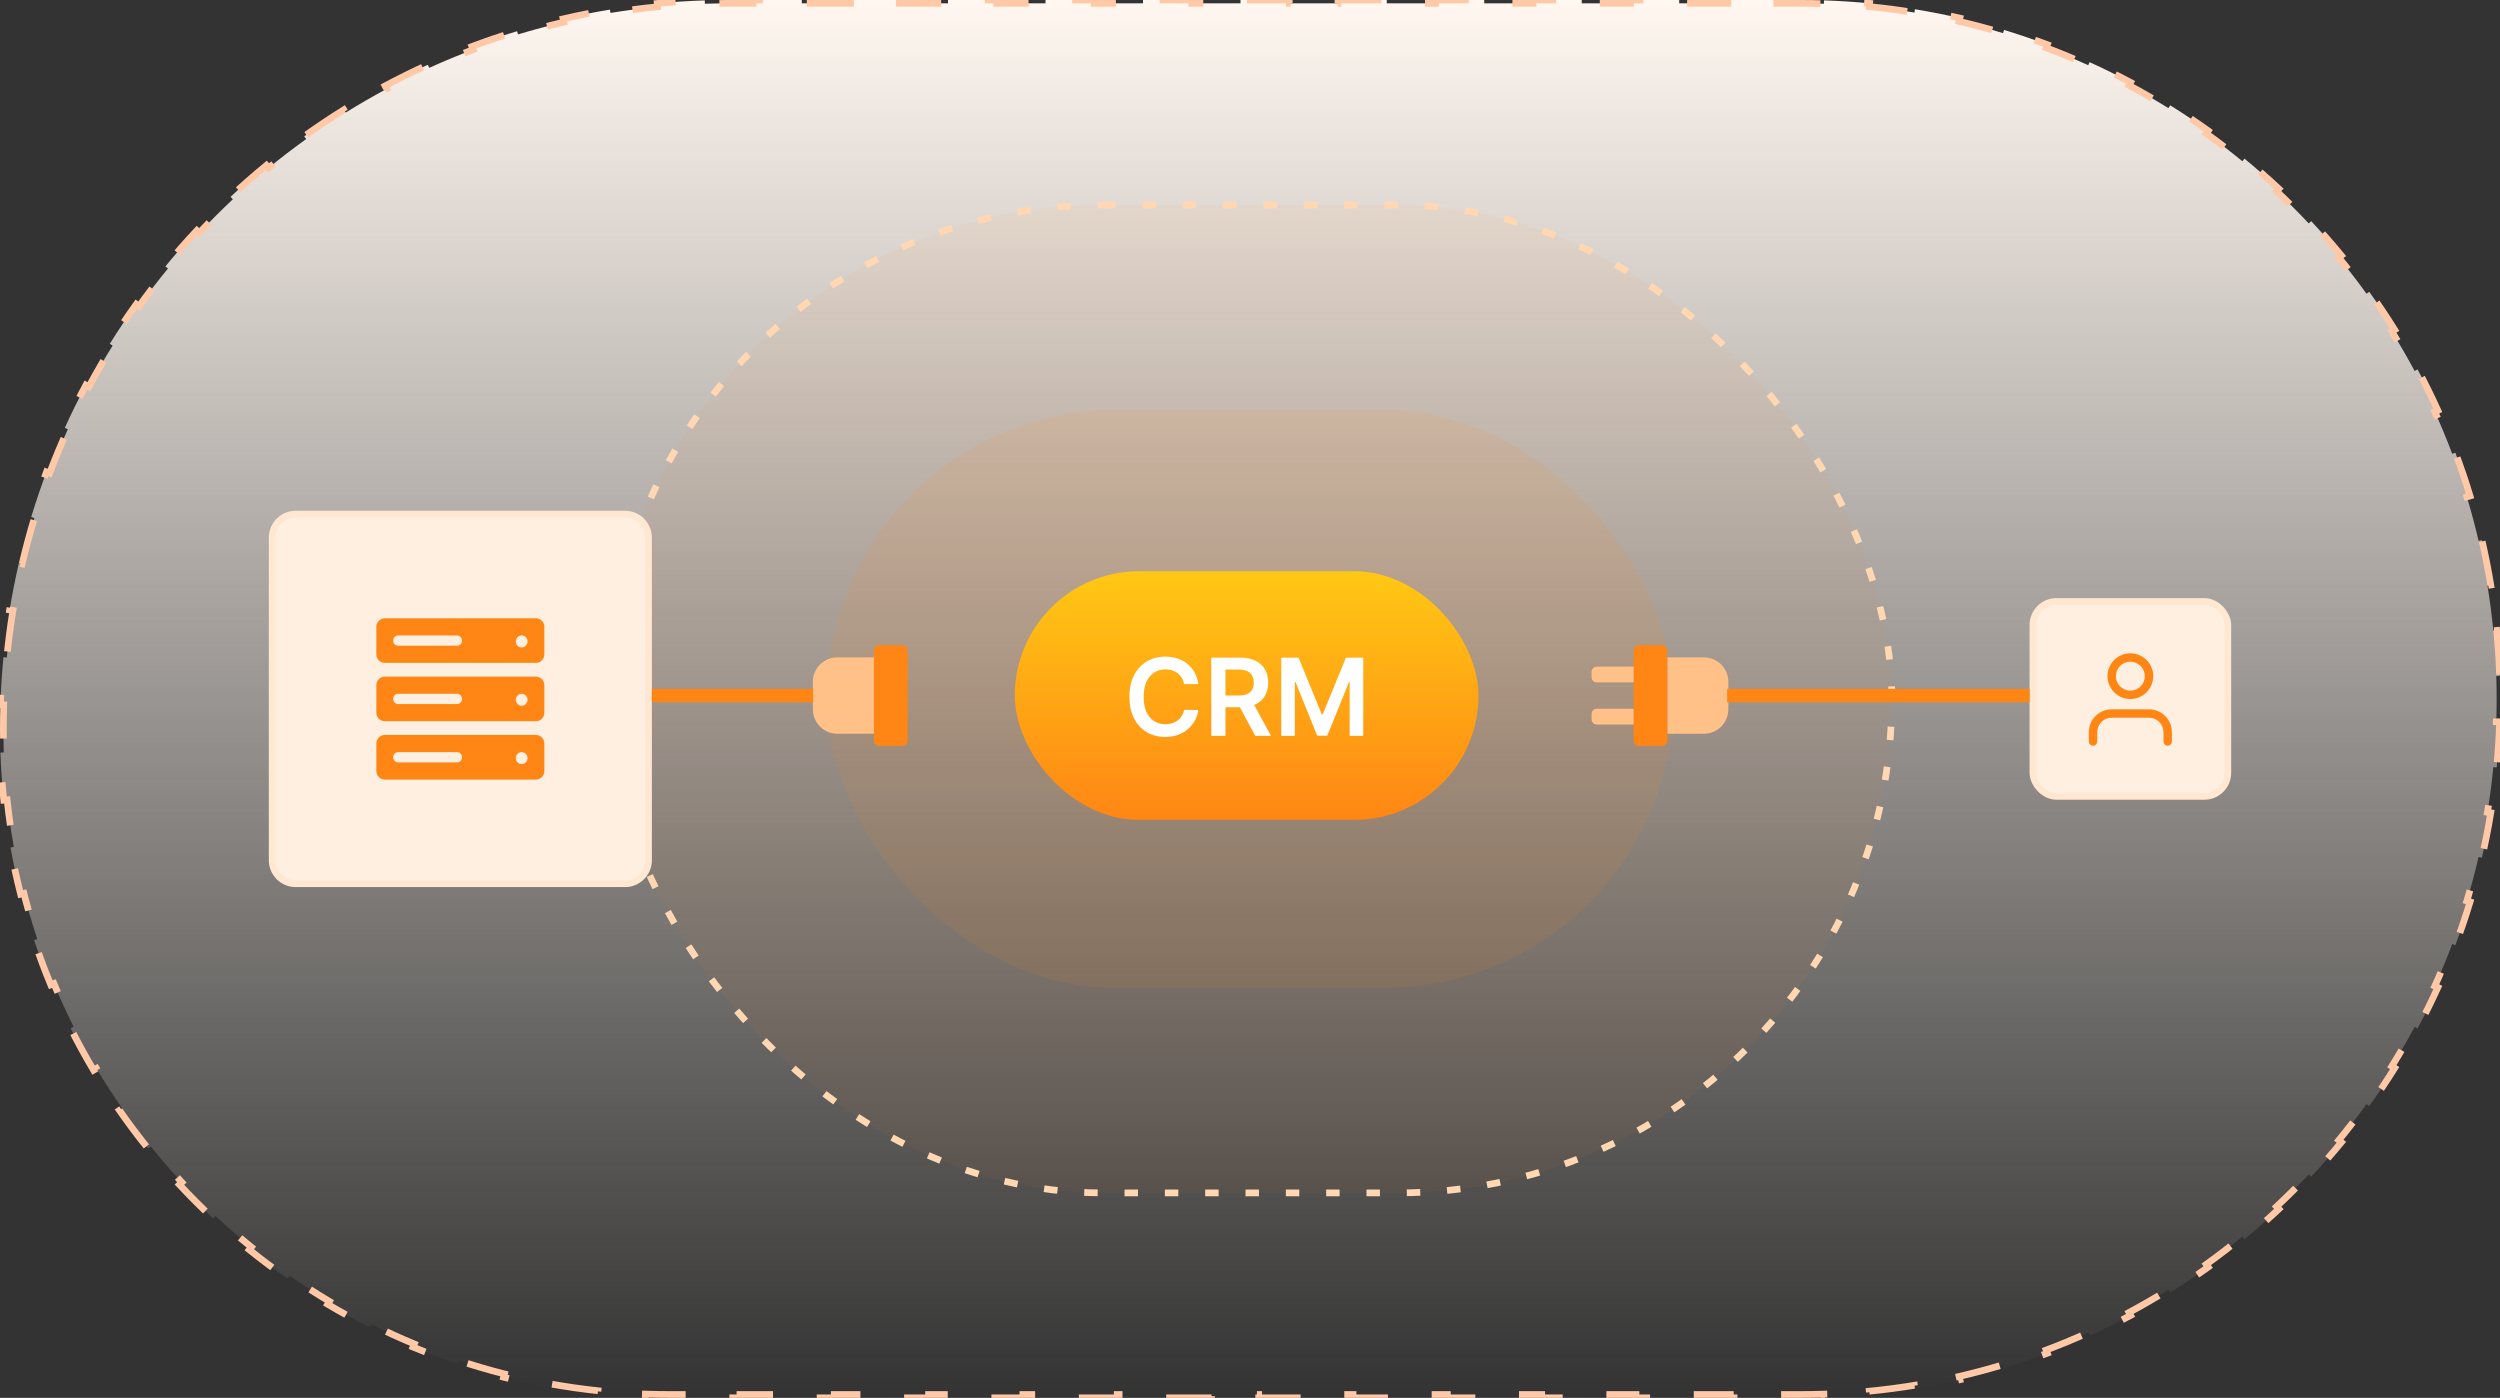
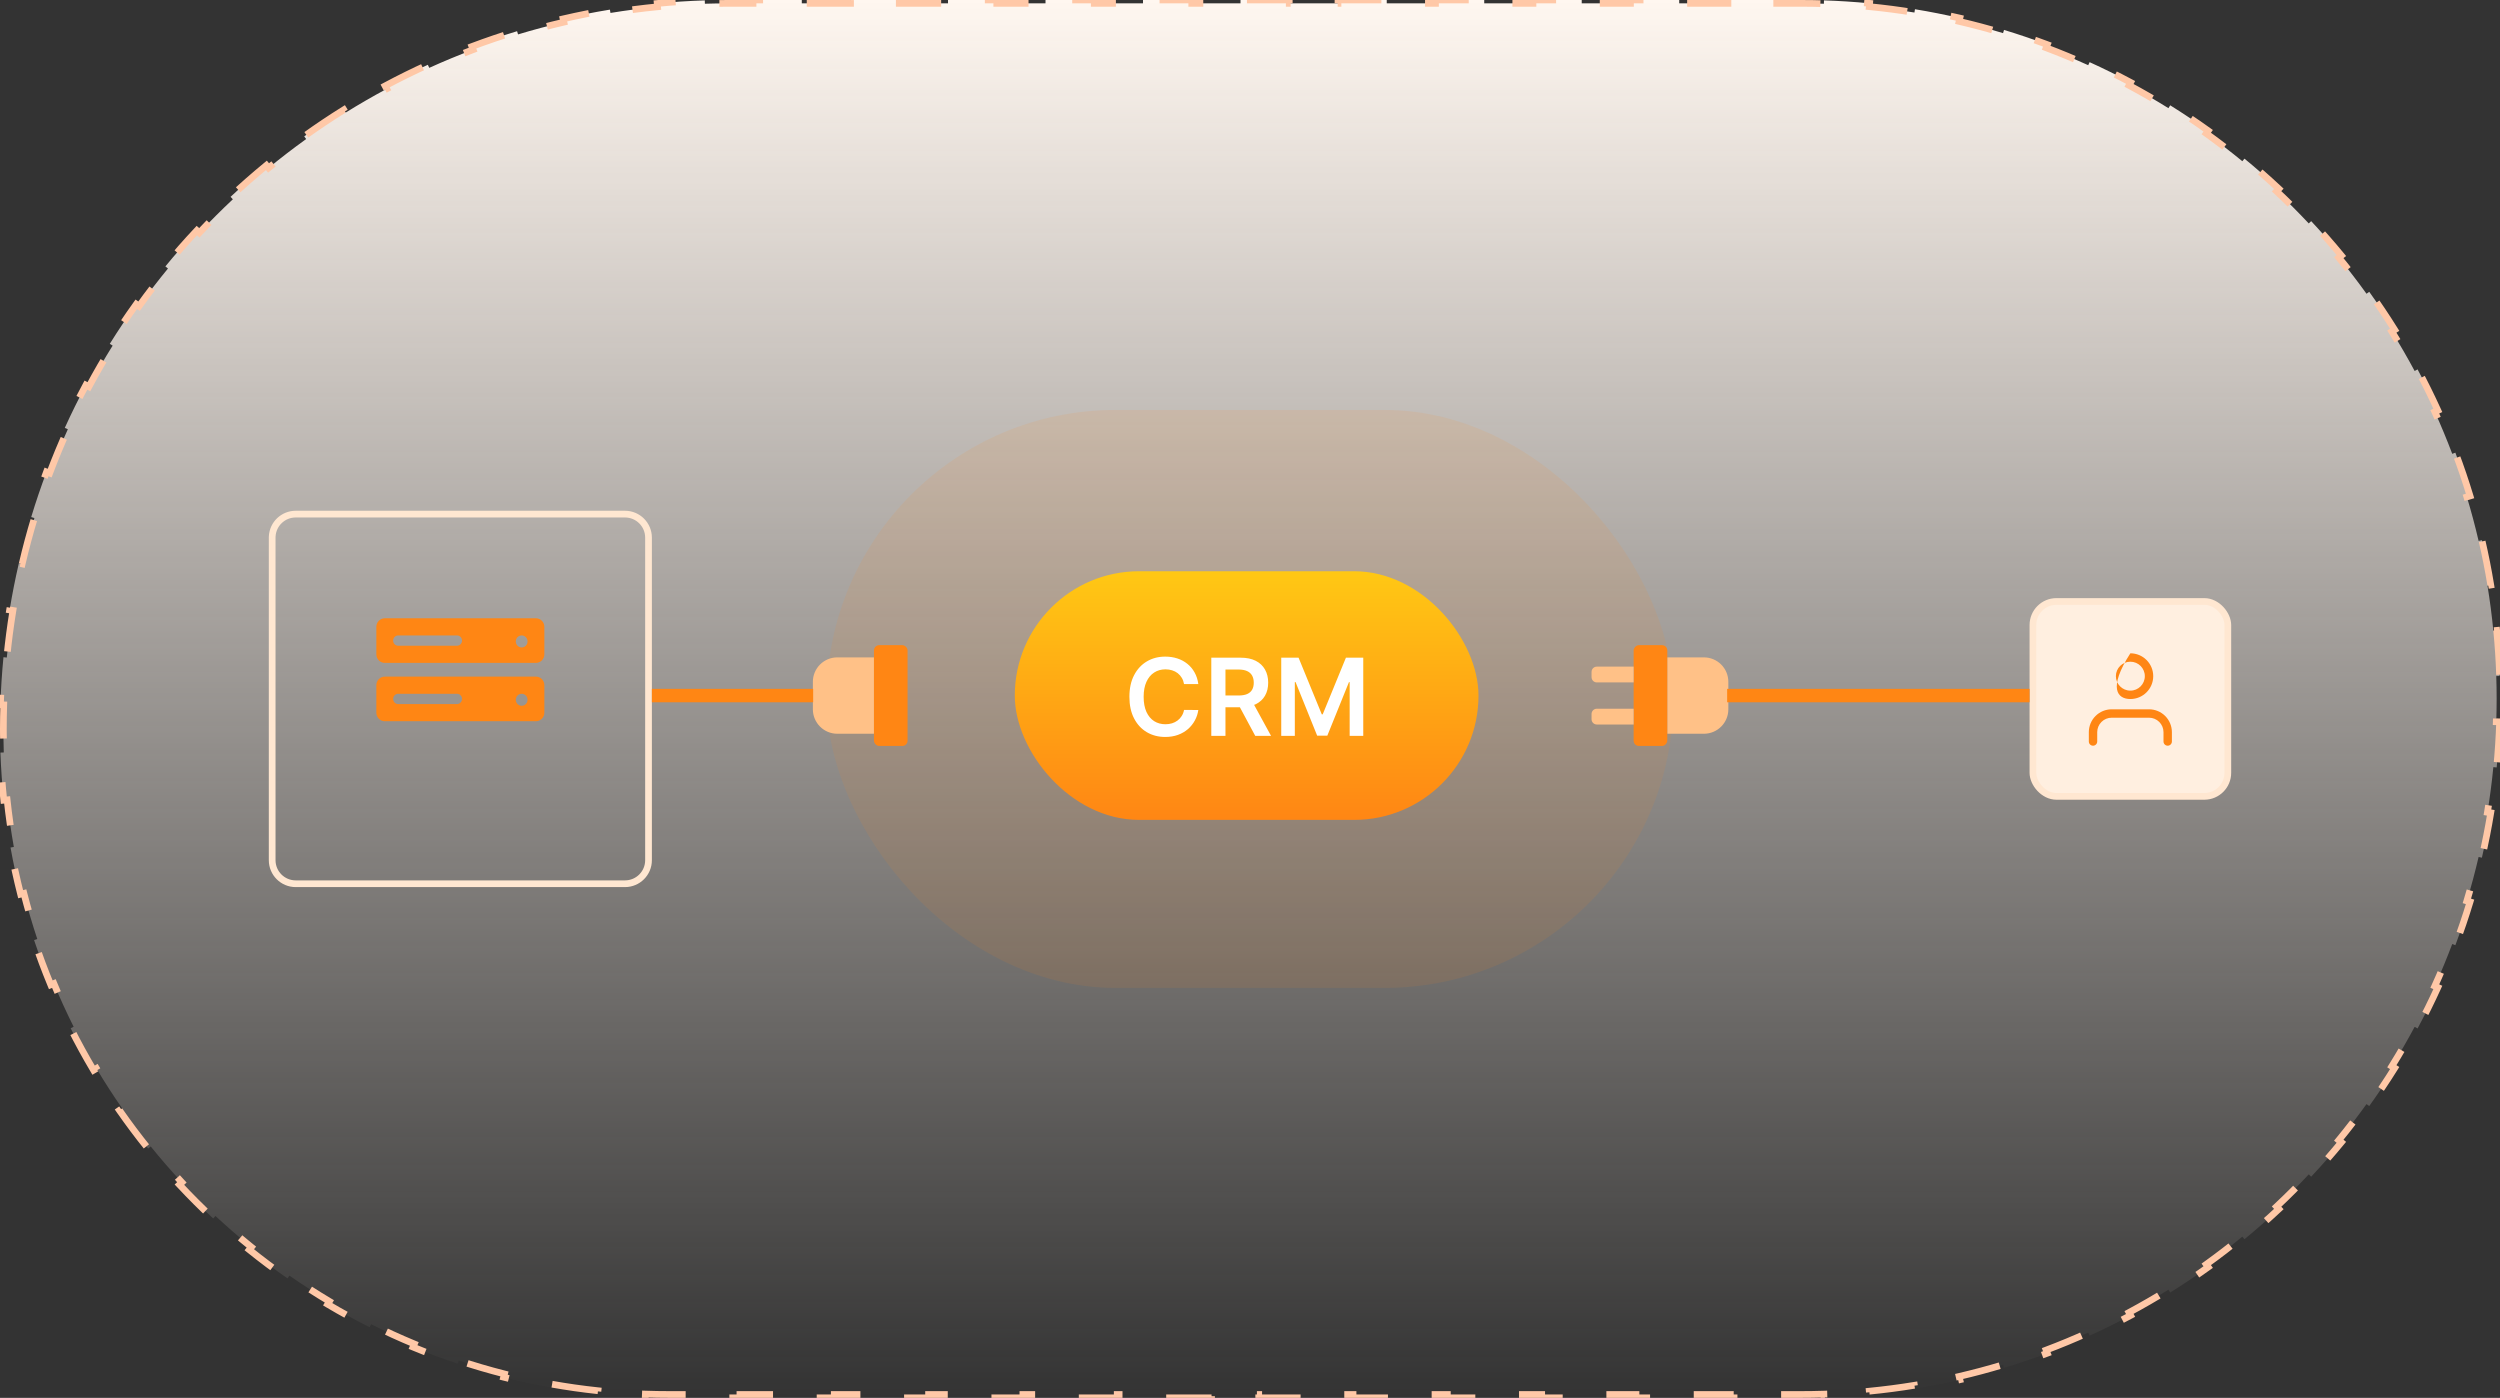
<svg xmlns="http://www.w3.org/2000/svg" width="372" height="208" viewBox="0 0 372 208" fill="none">
  <rect x="0" y="0" width="372" height="208" fill="#333333" stroke="none" />
  <path d="M264.373 0V0.5H268C269.136 0.5 270.268 0.518 271.395 0.555L271.409 0.057C273.691 0.13 275.955 0.277 278.197 0.495L278.149 0.991C280.411 1.211 282.652 1.504 284.868 1.867L284.947 1.374C287.199 1.743 289.426 2.184 291.626 2.695L291.514 3.183C293.722 3.696 295.903 4.279 298.055 4.931L298.199 4.454C300.379 5.114 302.528 5.844 304.645 6.641L304.469 7.107C306.589 7.906 308.676 8.772 310.727 9.703L310.932 9.248C313.003 10.188 315.037 11.194 317.033 12.263L316.798 12.702C318.792 13.77 320.748 14.902 322.661 16.095L322.926 15.671V15.67C324.854 16.872 326.739 18.136 328.58 19.458L328.29 19.863C330.126 21.181 331.917 22.558 333.66 23.99L333.976 23.605C335.73 25.046 337.436 26.544 339.092 28.095L338.752 28.459C340.4 30.003 341.997 31.6 343.541 33.248L343.904 32.907C345.456 34.563 346.953 36.269 348.395 38.023L348.01 38.34C349.442 40.083 350.819 41.874 352.137 43.71L352.541 43.419C353.863 45.26 355.127 47.146 356.329 49.074L355.905 49.339C357.098 51.252 358.23 53.208 359.298 55.202L359.736 54.966C360.805 56.962 361.811 58.996 362.751 61.067L362.297 61.273C363.228 63.324 364.094 65.411 364.893 67.531L365.358 67.355C366.155 69.471 366.885 71.62 367.545 73.8L367.069 73.945C367.721 76.097 368.304 78.278 368.817 80.486L369.304 80.373C369.815 82.573 370.256 84.8 370.625 87.052L370.133 87.132C370.496 89.348 370.789 91.589 371.009 93.851L371.504 93.803C371.722 96.045 371.869 98.308 371.942 100.59L371.445 100.605C371.482 101.732 371.5 102.864 371.5 104C371.5 105.136 371.482 106.268 371.445 107.395L371.942 107.409C371.869 109.691 371.722 111.955 371.504 114.197L371.009 114.149C370.789 116.411 370.496 118.652 370.133 120.868L370.625 120.947C370.256 123.199 369.815 125.426 369.304 127.626L368.817 127.514C368.304 129.722 367.721 131.903 367.069 134.055L367.545 134.199C366.885 136.379 366.155 138.528 365.358 140.645L364.893 140.469C364.094 142.589 363.228 144.676 362.297 146.727L362.751 146.932C361.811 149.003 360.805 151.037 359.736 153.033L359.298 152.798C358.23 154.792 357.098 156.748 355.905 158.661L356.329 158.926C355.127 160.854 353.863 162.739 352.541 164.58L352.137 164.29C350.819 166.126 349.442 167.917 348.01 169.66L348.395 169.976C346.953 171.73 345.456 173.436 343.904 175.092L343.541 174.752C341.997 176.4 340.4 177.997 338.752 179.541L339.092 179.904C337.436 181.456 335.73 182.953 333.976 184.395L333.66 184.01C331.917 185.442 330.126 186.819 328.29 188.137L328.58 188.541C326.739 189.863 324.853 191.127 322.925 192.329L322.661 191.905C320.748 193.098 318.792 194.23 316.798 195.298L317.033 195.736C315.037 196.805 313.003 197.811 310.932 198.751L310.727 198.297C308.676 199.228 306.589 200.094 304.469 200.893L304.645 201.358C302.528 202.155 300.379 202.885 298.199 203.545L298.055 203.069C295.903 203.721 293.722 204.304 291.514 204.817L291.626 205.304C289.426 205.815 287.199 206.256 284.947 206.625L284.868 206.133C282.652 206.496 280.411 206.789 278.149 207.009L278.196 207.504C275.954 207.722 273.691 207.869 271.409 207.942L271.395 207.445C270.268 207.482 269.136 207.5 268 207.5H264.491V208H257.474V207.5H250.456V208H243.438V207.5H236.42V208H229.402V207.5H222.385V208H215.367V207.5H208.35V208H201.332V207.5H194.313V208H187.296V207.5H180.278V208H173.261V207.5H166.243V208H159.226V207.5H152.207V208H145.189V207.5H138.172V208H131.154V207.5H124.137V208H117.119V207.5H110.101V208H103.083V207.5H99.574C98.388 207.5 97.207 207.479 96.031 207.438L96.014 207.936C93.629 207.852 91.266 207.684 88.927 207.436L88.98 206.94C86.618 206.689 84.282 206.355 81.974 205.941L81.886 206.433C79.541 206.012 77.226 205.509 74.941 204.928L75.064 204.445C72.768 203.861 70.504 203.196 68.275 202.454L68.117 202.927C65.861 202.176 63.64 201.347 61.459 200.442L61.65 199.982C59.466 199.076 57.32 198.095 55.218 197.04L54.993 197.485C52.87 196.421 50.791 195.282 48.758 194.073L49.013 193.646C46.983 192.438 45 191.16 43.066 189.815L42.781 190.225C40.834 188.87 38.936 187.448 37.093 185.961L37.407 185.572C35.571 184.091 33.788 182.545 32.063 180.938L31.722 181.304C29.987 179.688 28.311 178.012 26.695 176.277L27.061 175.937C25.455 174.212 23.909 172.429 22.428 170.593L22.038 170.906C20.551 169.063 19.129 167.166 17.774 165.219L18.185 164.934C16.84 163 15.562 161.017 14.354 158.987L13.926 159.241C12.717 157.208 11.578 155.129 10.514 153.006L10.96 152.782C9.905 150.68 8.924 148.534 8.018 146.35L7.557 146.54C6.652 144.359 5.823 142.138 5.072 139.882L5.546 139.725C4.804 137.496 4.139 135.232 3.555 132.936L3.071 133.058C2.49 130.773 1.987 128.458 1.566 126.113L2.059 126.026C1.645 123.718 1.311 121.381 1.06 119.021L0.563 119.072C0.315 116.733 0.147 114.37 0.063 111.985L0.562 111.969C0.532 111.087 0.512 110.202 0.504 109.314L0.5 108.426C0.5 107.242 0.519 106.062 0.557 104.887L0.059 104.87C0.135 102.491 0.288 100.132 0.516 97.794L1.013 97.842C1.242 95.484 1.547 93.148 1.926 90.837L1.433 90.756C1.809 88.459 2.258 86.186 2.776 83.939L2.811 83.794L3.297 83.906C3.832 81.604 4.44 79.329 5.12 77.086L4.644 76.94C5.332 74.668 6.093 72.427 6.924 70.221L7.391 70.397C8.223 68.187 9.125 66.011 10.096 63.872L9.642 63.666C10.621 61.507 11.67 59.385 12.784 57.305L13.225 57.541C14.338 55.462 15.518 53.422 16.762 51.427L16.337 51.163C17.59 49.152 18.908 47.186 20.286 45.267L20.691 45.558C22.066 43.643 23.5 41.775 24.994 39.957L24.608 39.64C26.111 37.811 27.673 36.033 29.29 34.308L29.654 34.648C31.264 32.93 32.93 31.264 34.648 29.654L34.308 29.29C36.033 27.673 37.811 26.111 39.64 24.608L39.957 24.994C41.775 23.5 43.643 22.066 45.558 20.691L45.267 20.286C47.186 18.908 49.152 17.59 51.163 16.337L51.427 16.762C53.422 15.518 55.461 14.338 57.541 13.225L57.305 12.784C59.385 11.67 61.506 10.621 63.665 9.642L63.872 10.097C66.011 9.126 68.187 8.223 70.397 7.391L70.221 6.924C72.427 6.093 74.668 5.332 76.94 4.644L77.086 5.12C79.329 4.44 81.604 3.832 83.906 3.297L83.794 2.811C86.088 2.278 88.409 1.817 90.756 1.433L90.837 1.926C93.148 1.547 95.485 1.242 97.843 1.013L97.794 0.516C100.132 0.288 102.491 0.135 104.87 0.059L104.887 0.557C106.062 0.519 107.242 0.5 108.426 0.5H112.052V0H119.306V0.5H126.559V0H133.812V0.5H141.065V0H148.319V0.5H155.572V0H162.826V0.5H170.079V0H177.333V0.5H184.586V0H191.84V0.5H199.093V0H206.347V0.5H213.6V0H220.853V0.5H228.106V0H235.359V0.5H242.613V0H249.866V0.5H257.12V0H264.373Z" fill="url(#paint0_linear_30_916)" />
  <path d="M264.373 0V0.5H268C269.136 0.5 270.268 0.518 271.395 0.555L271.409 0.057C273.691 0.13 275.955 0.277 278.197 0.495L278.149 0.991C280.411 1.211 282.652 1.504 284.868 1.867L284.947 1.374C287.199 1.743 289.426 2.184 291.626 2.695L291.514 3.183C293.722 3.696 295.903 4.279 298.055 4.931L298.199 4.454C300.379 5.114 302.528 5.844 304.645 6.641L304.469 7.107C306.589 7.906 308.676 8.772 310.727 9.703L310.932 9.248C313.003 10.188 315.037 11.194 317.033 12.263L316.798 12.702C318.792 13.77 320.748 14.902 322.661 16.095L322.926 15.671V15.67C324.854 16.872 326.739 18.136 328.58 19.458L328.29 19.863C330.126 21.181 331.917 22.558 333.66 23.99L333.976 23.605C335.73 25.046 337.436 26.544 339.092 28.095L338.752 28.459C340.4 30.003 341.997 31.6 343.541 33.248L343.904 32.907C345.456 34.563 346.953 36.269 348.395 38.023L348.01 38.34C349.442 40.083 350.819 41.874 352.137 43.71L352.541 43.419C353.863 45.26 355.127 47.146 356.329 49.074L355.905 49.339C357.098 51.252 358.23 53.208 359.298 55.202L359.736 54.966C360.805 56.962 361.811 58.996 362.751 61.067L362.297 61.273C363.228 63.324 364.094 65.411 364.893 67.531L365.358 67.355C366.155 69.471 366.885 71.62 367.545 73.8L367.069 73.945C367.721 76.097 368.304 78.278 368.817 80.486L369.304 80.373C369.815 82.573 370.256 84.8 370.625 87.052L370.133 87.132C370.496 89.348 370.789 91.589 371.009 93.851L371.504 93.803C371.722 96.045 371.869 98.308 371.942 100.59L371.445 100.605C371.482 101.732 371.5 102.864 371.5 104C371.5 105.136 371.482 106.268 371.445 107.395L371.942 107.409C371.869 109.691 371.722 111.955 371.504 114.197L371.009 114.149C370.789 116.411 370.496 118.652 370.133 120.868L370.625 120.947C370.256 123.199 369.815 125.426 369.304 127.626L368.817 127.514C368.304 129.722 367.721 131.903 367.069 134.055L367.545 134.199C366.885 136.379 366.155 138.528 365.358 140.645L364.893 140.469C364.094 142.589 363.228 144.676 362.297 146.727L362.751 146.932C361.811 149.003 360.805 151.037 359.736 153.033L359.298 152.798C358.23 154.792 357.098 156.748 355.905 158.661L356.329 158.926C355.127 160.854 353.863 162.739 352.541 164.58L352.137 164.29C350.819 166.126 349.442 167.917 348.01 169.66L348.395 169.976C346.953 171.73 345.456 173.436 343.904 175.092L343.541 174.752C341.997 176.4 340.4 177.997 338.752 179.541L339.092 179.904C337.436 181.456 335.73 182.953 333.976 184.395L333.66 184.01C331.917 185.442 330.126 186.819 328.29 188.137L328.58 188.541C326.739 189.863 324.853 191.127 322.925 192.329L322.661 191.905C320.748 193.098 318.792 194.23 316.798 195.298L317.033 195.736C315.037 196.805 313.003 197.811 310.932 198.751L310.727 198.297C308.676 199.228 306.589 200.094 304.469 200.893L304.645 201.358C302.528 202.155 300.379 202.885 298.199 203.545L298.055 203.069C295.903 203.721 293.722 204.304 291.514 204.817L291.626 205.304C289.426 205.815 287.199 206.256 284.947 206.625L284.868 206.133C282.652 206.496 280.411 206.789 278.149 207.009L278.196 207.504C275.954 207.722 273.691 207.869 271.409 207.942L271.395 207.445C270.268 207.482 269.136 207.5 268 207.5H264.491V208H257.474V207.5H250.456V208H243.438V207.5H236.42V208H229.402V207.5H222.385V208H215.367V207.5H208.35V208H201.332V207.5H194.313V208H187.296V207.5H180.278V208H173.261V207.5H166.243V208H159.226V207.5H152.207V208H145.189V207.5H138.172V208H131.154V207.5H124.137V208H117.119V207.5H110.101V208H103.083V207.5H99.574C98.388 207.5 97.207 207.479 96.031 207.438L96.014 207.936C93.629 207.852 91.266 207.684 88.927 207.436L88.98 206.94C86.618 206.689 84.282 206.355 81.974 205.941L81.886 206.433C79.541 206.012 77.226 205.509 74.941 204.928L75.064 204.445C72.768 203.861 70.504 203.196 68.275 202.454L68.117 202.927C65.861 202.176 63.64 201.347 61.459 200.442L61.65 199.982C59.466 199.076 57.32 198.095 55.218 197.04L54.993 197.485C52.87 196.421 50.791 195.282 48.758 194.073L49.013 193.646C46.983 192.438 45 191.16 43.066 189.815L42.781 190.225C40.834 188.87 38.936 187.448 37.093 185.961L37.407 185.572C35.571 184.091 33.788 182.545 32.063 180.938L31.722 181.304C29.987 179.688 28.311 178.012 26.695 176.277L27.061 175.937C25.455 174.212 23.909 172.429 22.428 170.593L22.038 170.906C20.551 169.063 19.129 167.166 17.774 165.219L18.185 164.934C16.84 163 15.562 161.017 14.354 158.987L13.926 159.241C12.717 157.208 11.578 155.129 10.514 153.006L10.96 152.782C9.905 150.68 8.924 148.534 8.018 146.35L7.557 146.54C6.652 144.359 5.823 142.138 5.072 139.882L5.546 139.725C4.804 137.496 4.139 135.232 3.555 132.936L3.071 133.058C2.49 130.773 1.987 128.458 1.566 126.113L2.059 126.026C1.645 123.718 1.311 121.381 1.06 119.021L0.563 119.072C0.315 116.733 0.147 114.37 0.063 111.985L0.562 111.969C0.532 111.087 0.512 110.202 0.504 109.314L0.5 108.426C0.5 107.242 0.519 106.062 0.557 104.887L0.059 104.87C0.135 102.491 0.288 100.132 0.516 97.794L1.013 97.842C1.242 95.484 1.547 93.148 1.926 90.837L1.433 90.756C1.809 88.459 2.258 86.186 2.776 83.939L2.811 83.794L3.297 83.906C3.832 81.604 4.44 79.329 5.12 77.086L4.644 76.94C5.332 74.668 6.093 72.427 6.924 70.221L7.391 70.397C8.223 68.187 9.125 66.011 10.096 63.872L9.642 63.666C10.621 61.507 11.67 59.385 12.784 57.305L13.225 57.541C14.338 55.462 15.518 53.422 16.762 51.427L16.337 51.163C17.59 49.152 18.908 47.186 20.286 45.267L20.691 45.558C22.066 43.643 23.5 41.775 24.994 39.957L24.608 39.64C26.111 37.811 27.673 36.033 29.29 34.308L29.654 34.648C31.264 32.93 32.93 31.264 34.648 29.654L34.308 29.29C36.033 27.673 37.811 26.111 39.64 24.608L39.957 24.994C41.775 23.5 43.643 22.066 45.558 20.691L45.267 20.286C47.186 18.908 49.152 17.59 51.163 16.337L51.427 16.762C53.422 15.518 55.461 14.338 57.541 13.225L57.305 12.784C59.385 11.67 61.506 10.621 63.665 9.642L63.872 10.097C66.011 9.126 68.187 8.223 70.397 7.391L70.221 6.924C72.427 6.093 74.668 5.332 76.94 4.644L77.086 5.12C79.329 4.44 81.604 3.832 83.906 3.297L83.794 2.811C86.088 2.278 88.409 1.817 90.756 1.433L90.837 1.926C93.148 1.547 95.485 1.242 97.843 1.013L97.794 0.516C100.132 0.288 102.491 0.135 104.87 0.059L104.887 0.557C106.062 0.519 107.242 0.5 108.426 0.5H112.052V0H119.306V0.5H126.559V0H133.812V0.5H141.065V0H148.319V0.5H155.572V0H162.826V0.5H170.079V0H177.333V0.5H184.586V0H191.84V0.5H199.093V0H206.347V0.5H213.6V0H220.853V0.5H228.106V0H235.359V0.5H242.613V0H249.866V0.5H257.12V0H264.373Z" stroke="#FFC8A7" stroke-dasharray="7 7" />
-   <rect x="90.5" y="30.5" width="191" height="147" rx="73.5" fill="#FF8614" fill-opacity="0.05" stroke="#FFD7B2" stroke-dasharray="2 4" />
  <rect opacity="0.1" x="123" y="61" width="126" height="86" rx="43" fill="#FF8614" />
  <rect x="151" y="85" width="69" height="37" rx="18.5" fill="url(#paint1_linear_30_916)" />
  <path d="M178.311 101.79H176.186C176.125 101.441 176.014 101.133 175.851 100.864C175.688 100.591 175.485 100.36 175.243 100.17C175 99.981 174.724 99.839 174.413 99.744C174.107 99.646 173.775 99.597 173.419 99.597C172.786 99.597 172.226 99.756 171.737 100.074C171.249 100.388 170.866 100.85 170.589 101.46C170.313 102.066 170.175 102.807 170.175 103.682C170.175 104.572 170.313 105.322 170.589 105.932C170.87 106.538 171.252 106.996 171.737 107.307C172.226 107.614 172.785 107.767 173.413 107.767C173.762 107.767 174.088 107.722 174.391 107.631C174.697 107.536 174.972 107.398 175.214 107.216C175.461 107.034 175.667 106.811 175.834 106.545C176.004 106.28 176.122 105.977 176.186 105.636L178.311 105.648C178.232 106.201 178.059 106.72 177.794 107.205C177.533 107.689 177.19 108.117 176.766 108.489C176.341 108.856 175.845 109.144 175.277 109.352C174.709 109.557 174.078 109.659 173.385 109.659C172.362 109.659 171.449 109.422 170.646 108.949C169.843 108.475 169.211 107.792 168.749 106.898C168.286 106.004 168.055 104.932 168.055 103.682C168.055 102.428 168.288 101.356 168.754 100.466C169.22 99.572 169.855 98.888 170.658 98.415C171.461 97.941 172.37 97.704 173.385 97.704C174.033 97.704 174.635 97.796 175.192 97.977C175.749 98.159 176.245 98.426 176.68 98.778C177.116 99.127 177.474 99.555 177.754 100.062C178.038 100.566 178.224 101.142 178.311 101.79ZM180.241 109.5V97.864H184.605C185.499 97.864 186.249 98.019 186.855 98.329C187.465 98.64 187.925 99.076 188.236 99.636C188.55 100.193 188.707 100.843 188.707 101.585C188.707 102.331 188.548 102.979 188.23 103.528C187.916 104.074 187.452 104.496 186.838 104.795C186.224 105.091 185.471 105.239 184.577 105.239H181.469V103.489H184.293C184.815 103.489 185.243 103.417 185.577 103.273C185.91 103.125 186.156 102.911 186.315 102.631C186.478 102.347 186.56 101.998 186.56 101.585C186.56 101.172 186.478 100.82 186.315 100.528C186.152 100.233 185.904 100.009 185.571 99.858C185.238 99.703 184.808 99.625 184.281 99.625H182.349V109.5H180.241ZM186.253 104.227L189.134 109.5H186.781L183.952 104.227H186.253ZM190.648 97.864H193.227L196.682 106.295H196.818L200.273 97.864H202.852V109.5H200.83V101.506H200.722L197.506 109.466H195.994L192.778 101.489H192.67V109.5H190.648V97.864Z" fill="white" />
-   <path d="M44 76.5H93C94.933 76.5 96.5 78.067 96.5 80V128C96.5 129.933 94.933 131.5 93 131.5H44C42.067 131.5 40.5 129.933 40.5 128V80L40.505 79.82C40.598 77.971 42.127 76.5 44 76.5Z" fill="#FFEFE0" />
  <path d="M44 76.5H93C94.933 76.5 96.5 78.067 96.5 80V128C96.5 129.933 94.933 131.5 93 131.5H44C42.067 131.5 40.5 129.933 40.5 128V80L40.505 79.82C40.598 77.971 42.127 76.5 44 76.5Z" stroke="#FFE7D1" />
-   <path fill-rule="evenodd" clip-rule="evenodd" d="M79.75 109.362C80.44 109.362 81 109.933 81 110.638V114.723C81 115.428 80.44 116 79.75 116H57.25C56.56 116 56 115.428 56 114.723V110.638C56 109.933 56.56 109.362 57.25 109.362H79.75ZM77.625 111.915C77.142 111.915 76.75 112.315 76.75 112.809C76.75 113.302 77.142 113.702 77.625 113.702C78.108 113.702 78.5 113.302 78.5 112.809C78.5 112.315 78.108 111.915 77.625 111.915ZM59.25 111.915C58.836 111.915 58.5 112.258 58.5 112.681C58.5 113.104 58.836 113.447 59.25 113.447H68C68.414 113.447 68.75 113.104 68.75 112.681C68.75 112.258 68.414 111.915 68 111.915H59.25Z" fill="#FF8614" />
  <path fill-rule="evenodd" clip-rule="evenodd" d="M79.75 100.681C80.44 100.681 81 101.252 81 101.957V106.043C81 106.748 80.44 107.319 79.75 107.319H57.25C56.56 107.319 56 106.748 56 106.043V101.957C56 101.252 56.56 100.681 57.25 100.681H79.75ZM77.625 103.234C77.142 103.234 76.75 103.634 76.75 104.128C76.75 104.621 77.142 105.021 77.625 105.021C78.108 105.021 78.5 104.621 78.5 104.128C78.5 103.634 78.108 103.234 77.625 103.234ZM59.25 103.234C58.836 103.234 58.5 103.577 58.5 104C58.5 104.423 58.836 104.766 59.25 104.766H68C68.414 104.766 68.75 104.423 68.75 104C68.75 103.577 68.414 103.234 68 103.234H59.25Z" fill="#FF8614" />
  <path fill-rule="evenodd" clip-rule="evenodd" d="M79.75 92C80.44 92 81 92.572 81 93.277V97.362C81 98.067 80.44 98.638 79.75 98.638H57.25C56.56 98.638 56 98.067 56 97.362V93.277C56 92.572 56.56 92 57.25 92H79.75ZM77.625 94.553C77.142 94.553 76.75 94.953 76.75 95.447C76.75 95.94 77.142 96.34 77.625 96.34C78.108 96.34 78.5 95.94 78.5 95.447C78.5 94.953 78.108 94.553 77.625 94.553ZM59.25 94.553C58.836 94.553 58.5 94.896 58.5 95.319C58.5 95.742 58.836 96.085 59.25 96.085H68C68.414 96.085 68.75 95.742 68.75 95.319C68.75 94.896 68.414 94.553 68 94.553H59.25Z" fill="#FF8614" />
  <rect x="302.5" y="89.5" width="29" height="29" rx="3.5" fill="#FFEFE0" stroke="#FFE7D1" />
-   <path fill-rule="evenodd" clip-rule="evenodd" d="M316.997 97.211C315.118 97.211 313.594 98.734 313.594 100.614C313.594 102.493 315.118 104.016 316.997 104.016C318.876 104.016 320.4 102.493 320.4 100.614C320.4 98.734 318.876 97.211 316.997 97.211ZM314.844 100.614C314.844 99.425 315.808 98.461 316.997 98.461C318.186 98.461 319.15 99.425 319.15 100.614C319.15 101.803 318.186 102.766 316.997 102.766C315.808 102.766 314.844 101.803 314.844 100.614Z" fill="#FF8614" />
+   <path fill-rule="evenodd" clip-rule="evenodd" d="M316.997 97.211C313.594 102.493 315.118 104.016 316.997 104.016C318.876 104.016 320.4 102.493 320.4 100.614C320.4 98.734 318.876 97.211 316.997 97.211ZM314.844 100.614C314.844 99.425 315.808 98.461 316.997 98.461C318.186 98.461 319.15 99.425 319.15 100.614C319.15 101.803 318.186 102.766 316.997 102.766C315.808 102.766 314.844 101.803 314.844 100.614Z" fill="#FF8614" />
  <path d="M314.219 105.544C313.317 105.544 312.451 105.903 311.813 106.541C311.175 107.179 310.817 108.045 310.817 108.947V110.336C310.817 110.681 311.096 110.961 311.442 110.961C311.787 110.961 312.067 110.681 312.067 110.336V108.947C312.067 108.376 312.293 107.829 312.697 107.425C313.101 107.021 313.648 106.794 314.219 106.794H319.775C320.346 106.794 320.894 107.021 321.297 107.425C321.701 107.829 321.928 108.376 321.928 108.947V110.336C321.928 110.681 322.208 110.961 322.553 110.961C322.898 110.961 323.178 110.681 323.178 110.336V108.947C323.178 108.045 322.819 107.179 322.181 106.541C321.543 105.903 320.677 105.544 319.775 105.544H314.219Z" fill="#FF8614" />
  <path d="M120.955 101.454C120.955 99.446 122.583 97.818 124.591 97.818H130.045V109.182H124.591C122.583 109.182 120.955 107.553 120.955 105.545V101.454Z" fill="#FFC187" />
  <rect x="130.045" y="96" width="5" height="15" rx="0.783" fill="#FF8614" />
  <rect x="97" y="102.5" width="24" height="2" fill="#FF8614" />
  <path d="M257.177 101.454C257.177 99.446 255.549 97.818 253.54 97.818H248.086V109.182H253.54C255.549 109.182 257.177 107.553 257.177 105.545V101.454Z" fill="#FFC187" />
  <rect width="5" height="15" rx="0.783" transform="matrix(-1 0 0 1 248.086 96)" fill="#FF8614" />
  <path d="M243.086 99.194H237.606C237.174 99.194 236.823 99.545 236.823 99.977V100.76C236.823 101.192 237.174 101.543 237.606 101.543H243.086V99.194Z" fill="#FFC187" />
  <path d="M243.086 105.457H237.606C237.174 105.457 236.823 105.808 236.823 106.24V107.023C236.823 107.455 237.174 107.806 237.606 107.806H243.086V105.457Z" fill="#FFC187" />
  <rect width="45" height="2" transform="matrix(-1 0 0 1 302 102.5)" fill="#FF8614" />
  <defs>
    <linearGradient id="paint0_linear_30_916" x1="186" y1="0" x2="186" y2="208" gradientUnits="userSpaceOnUse">
      <stop stop-color="#FFF7F0" />
      <stop offset="1" stop-color="#FFF7F0" stop-opacity="0" />
    </linearGradient>
    <linearGradient id="paint1_linear_30_916" x1="185.5" y1="85" x2="185.5" y2="122" gradientUnits="userSpaceOnUse">
      <stop stop-color="#FFC814" />
      <stop offset="1" stop-color="#FF8614" />
    </linearGradient>
  </defs>
</svg>